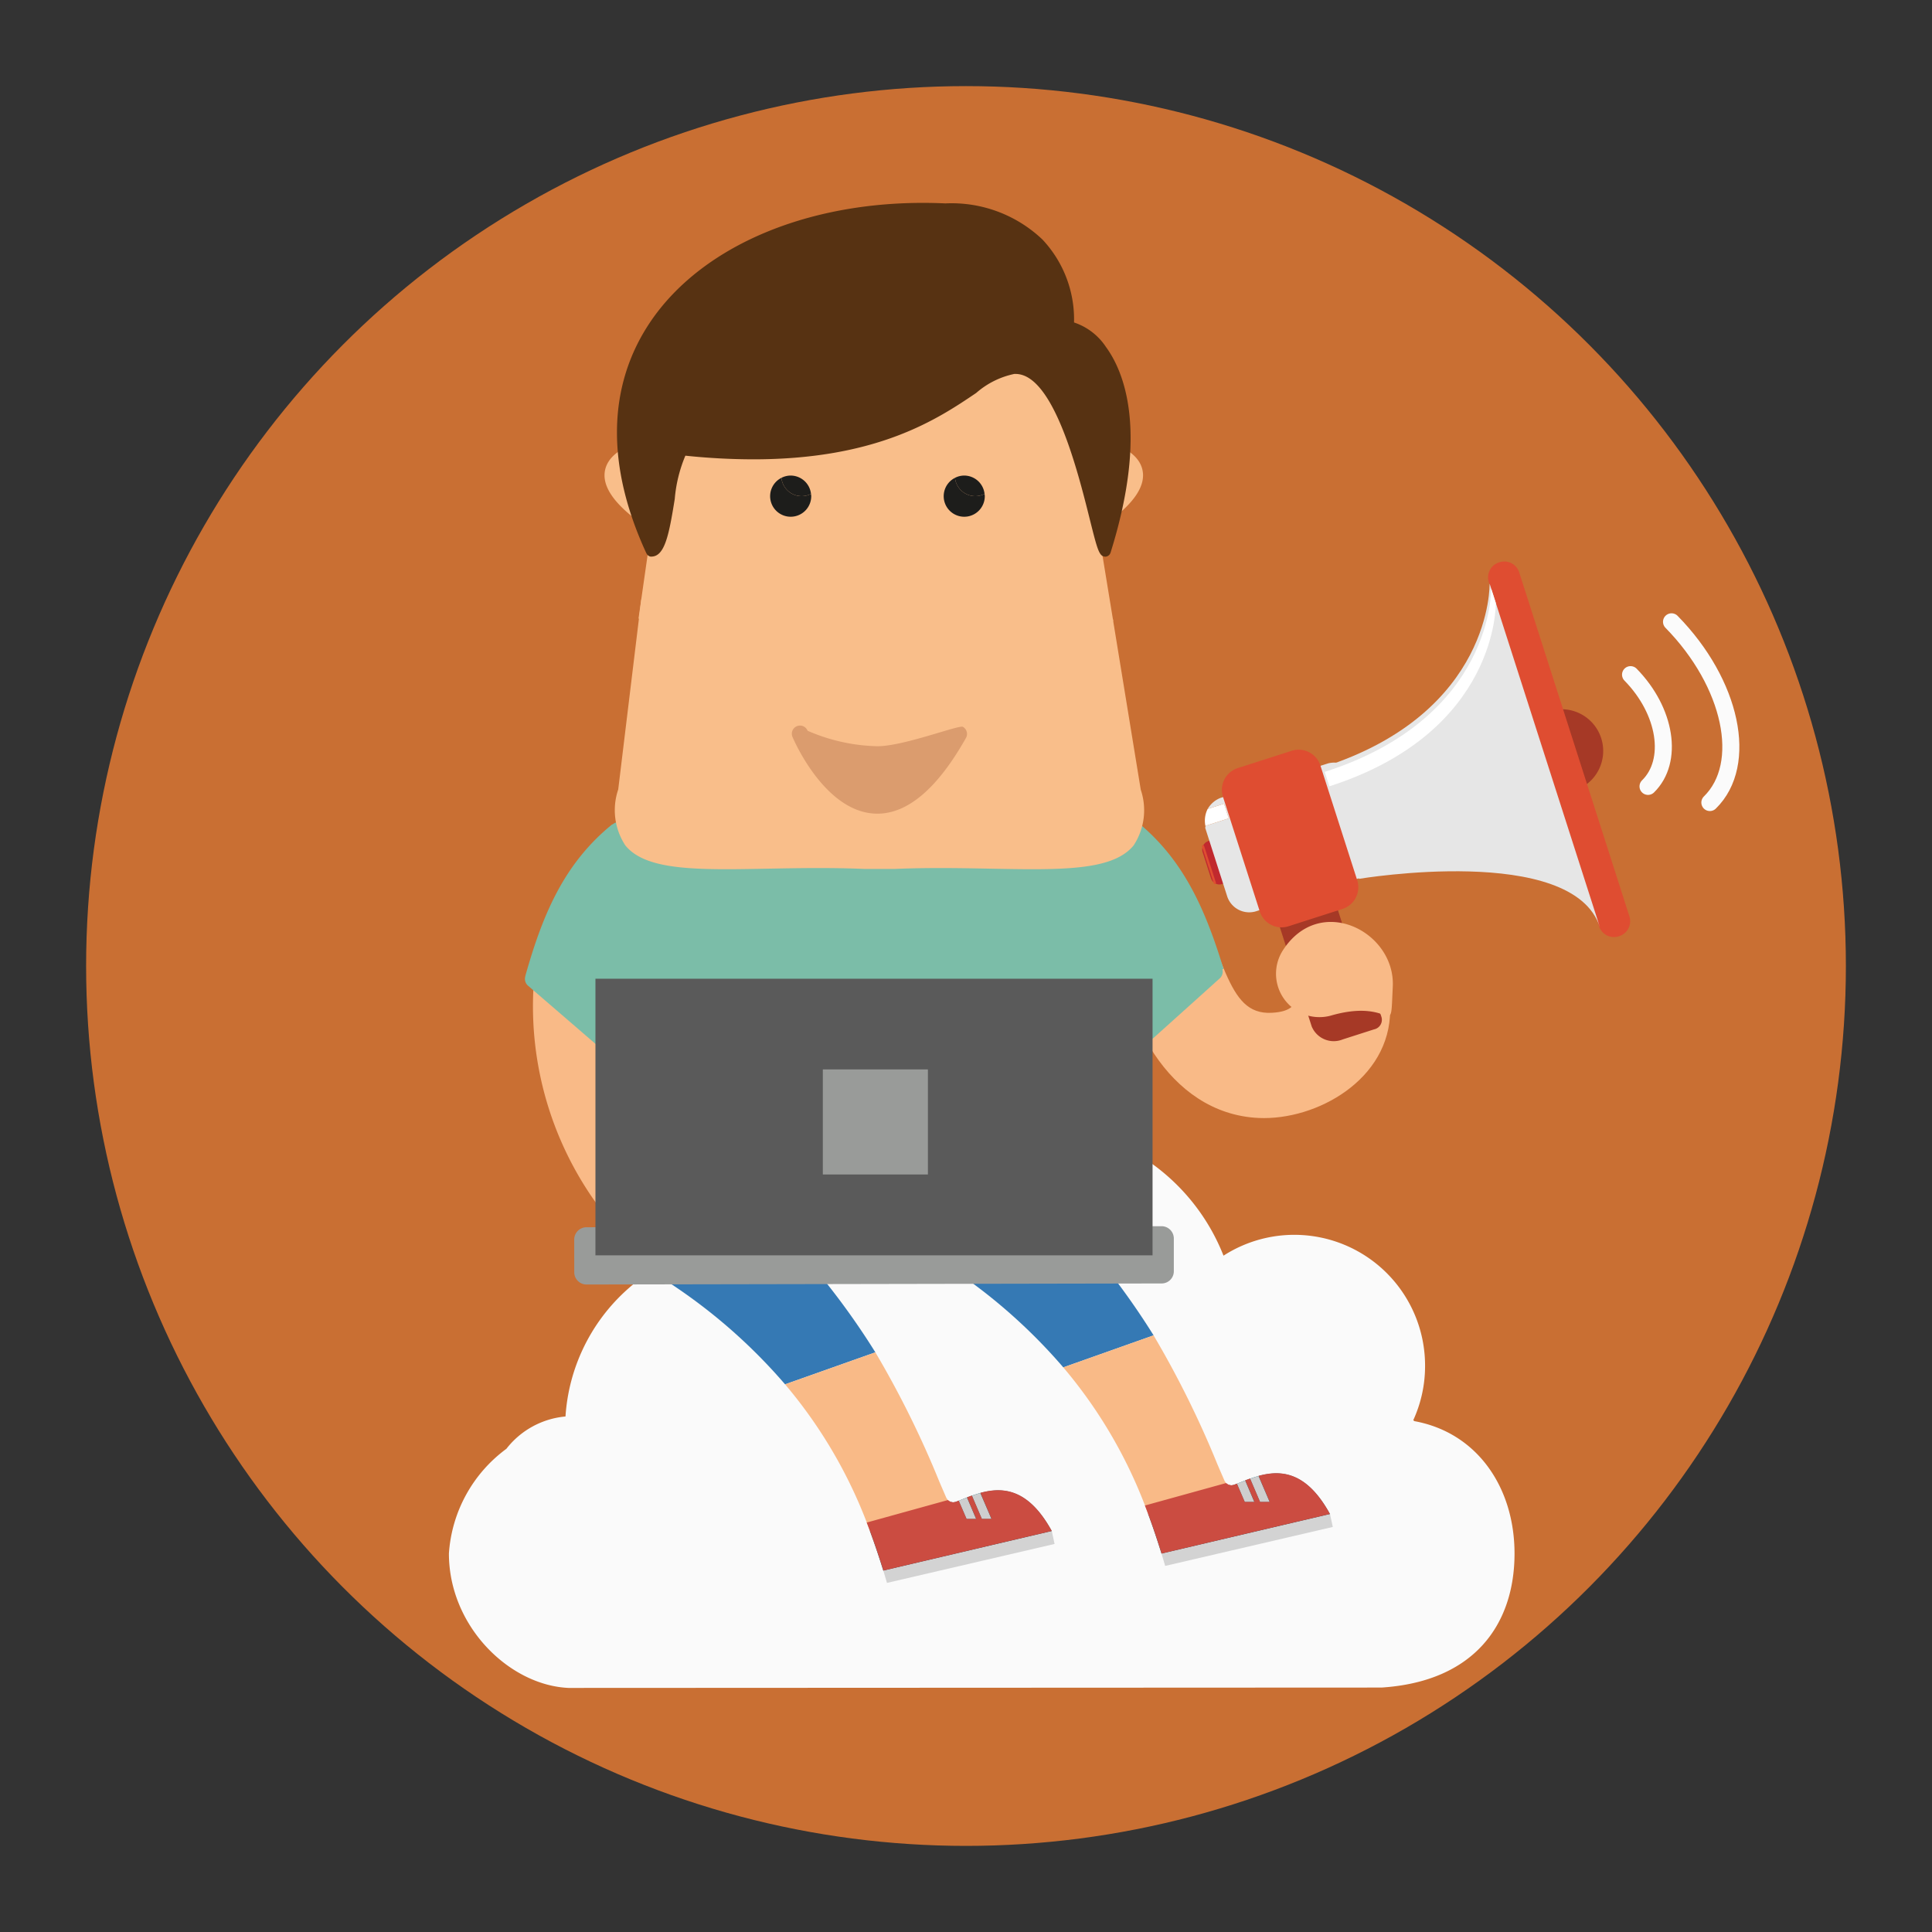
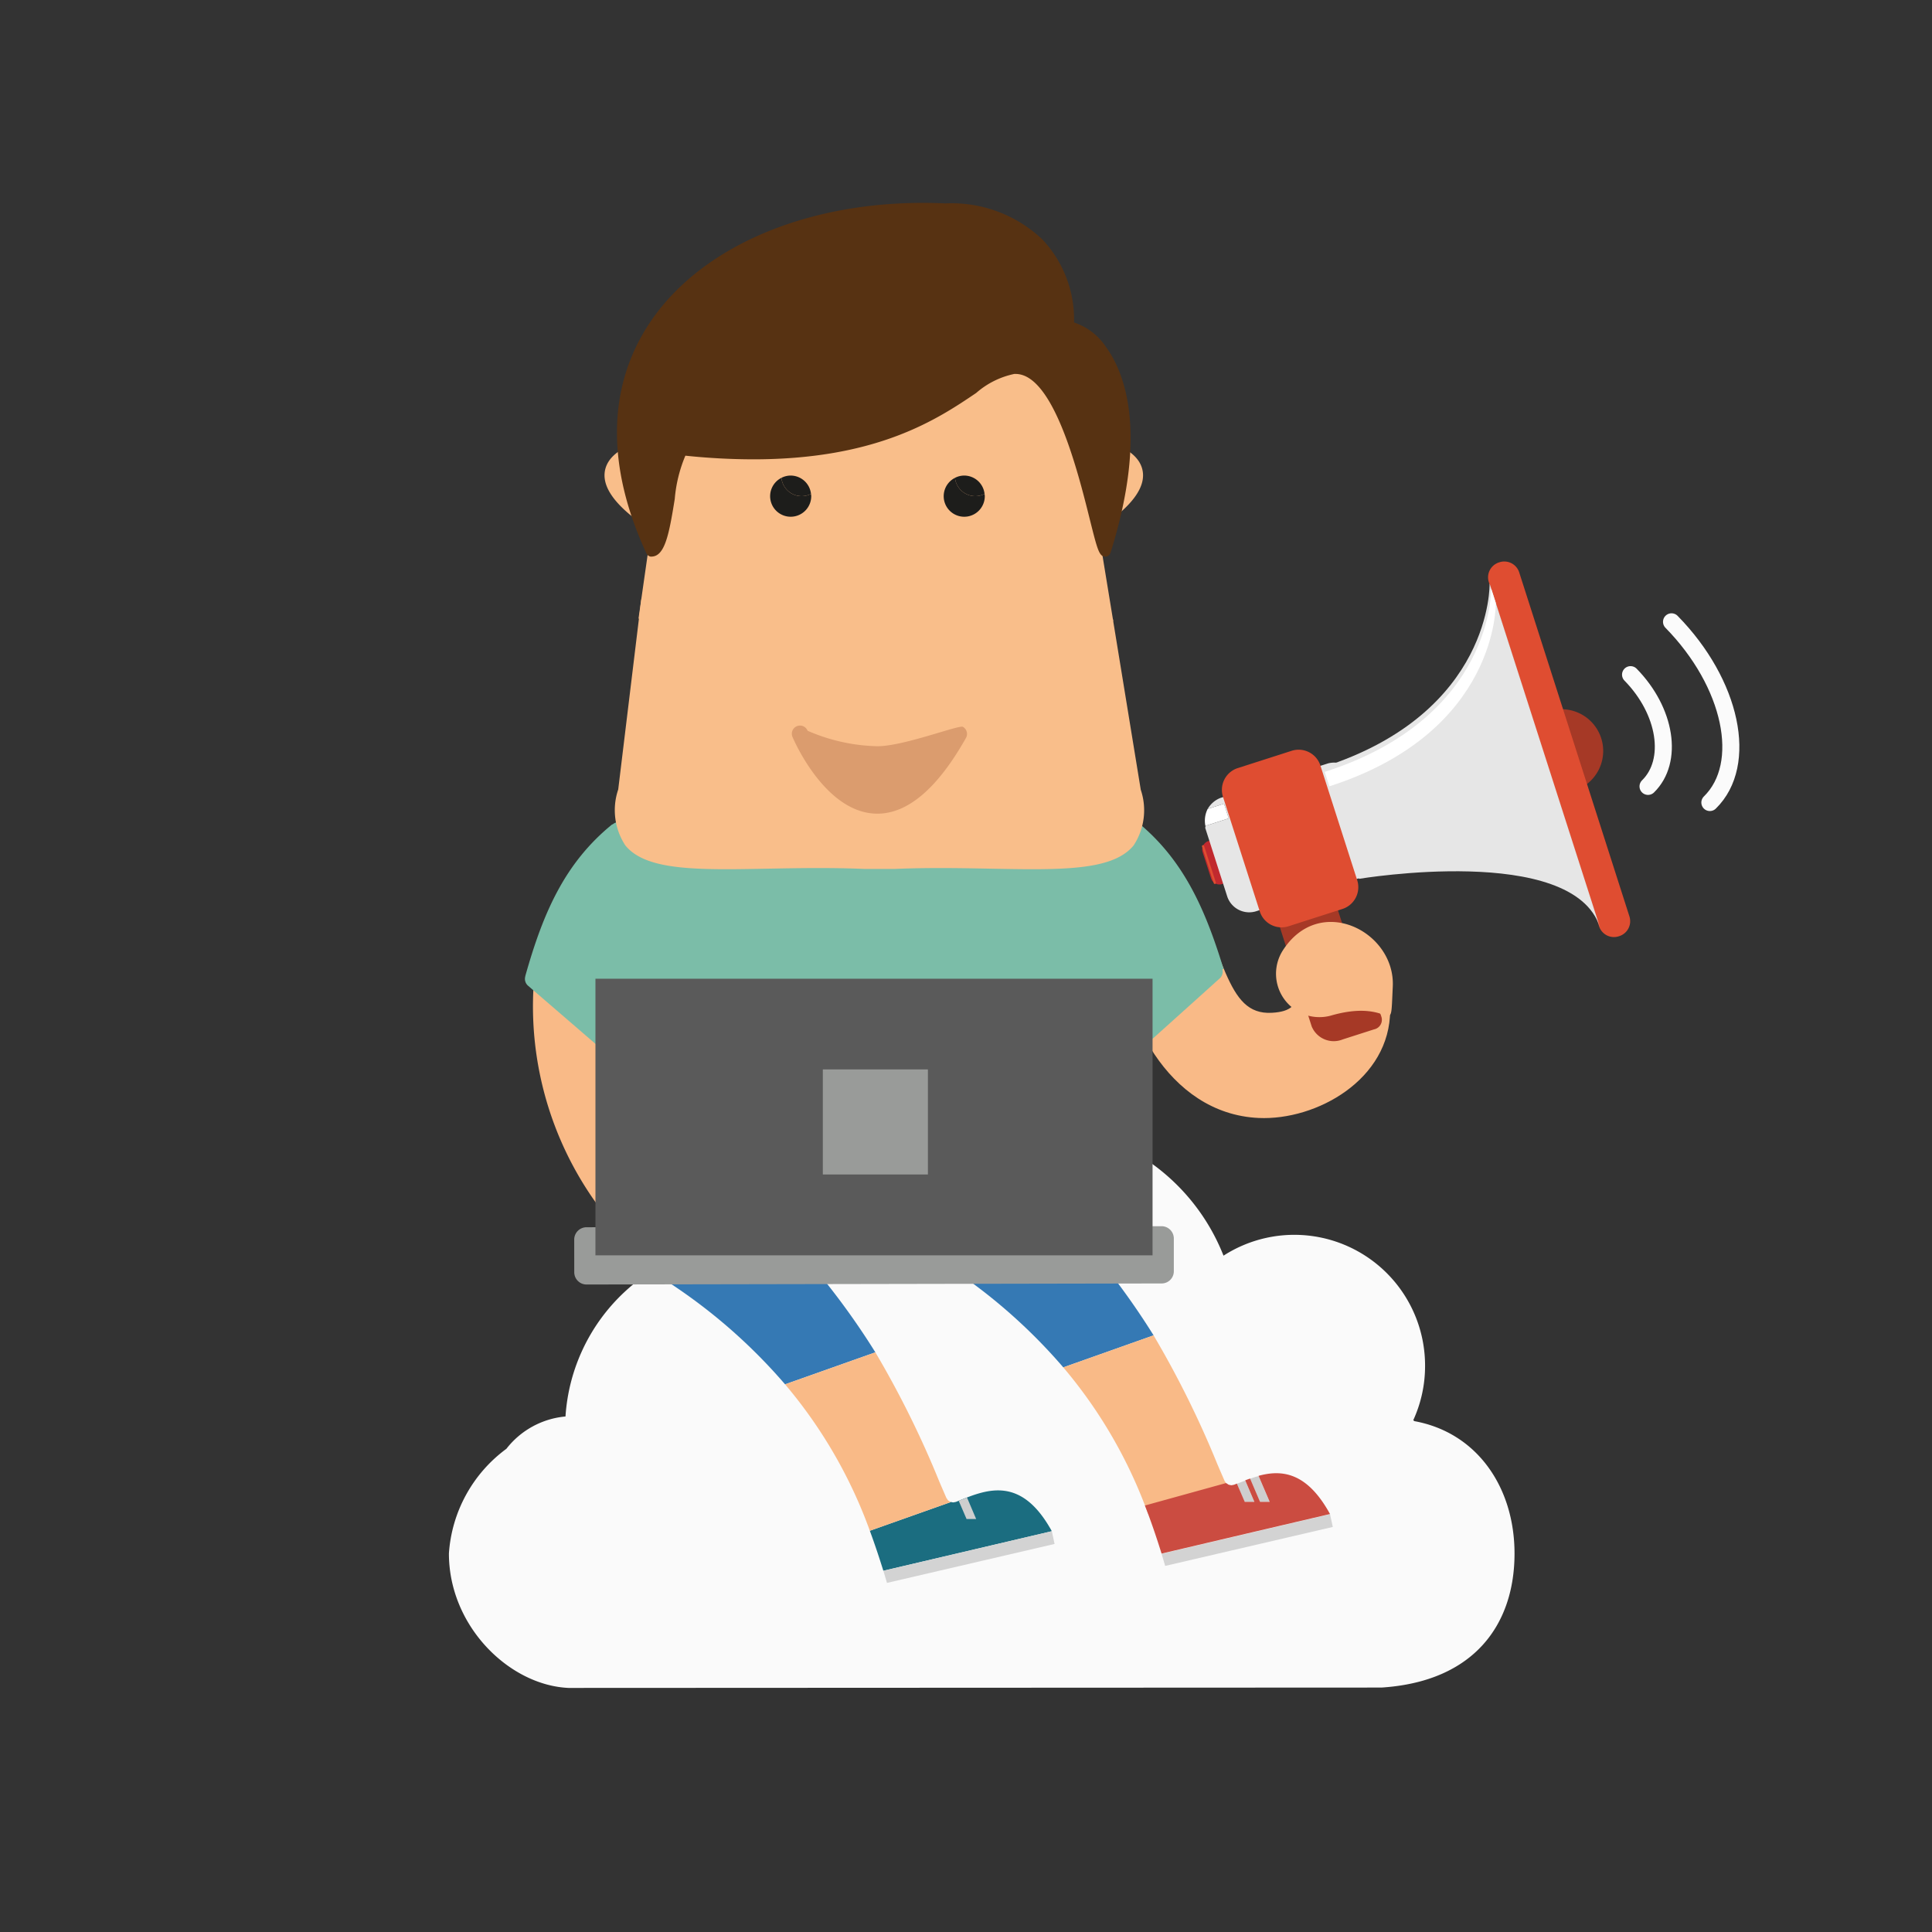
<svg xmlns="http://www.w3.org/2000/svg" viewBox="0 0 113.386 113.386">
  <rect x="0" y="0" width="113.386" height="113.386" fill="#333333" stroke="none" />
  <defs>
    <style>
      .cls-1 {
        fill: #ee7f34;
        opacity: 0.8;
      }

      .cls-2 {
        fill: #fafafa;
      }

      .cls-3 {
        fill: #1b6d80;
      }

      .cls-4 {
        fill: #3579b4;
      }

      .cls-5 {
        fill: #f9ba87;
      }

      .cls-6 {
        fill: #d3d3d3;
      }

      .cls-7 {
        fill: #cecece;
      }

      .cls-8 {
        fill: #cb4c41;
      }

      .cls-9 {
        fill: #7bbda8;
      }

      .cls-10 {
        fill: #c1292e;
      }

      .cls-11 {
        fill: #df4d31;
      }

      .cls-12 {
        fill: #e6e6e6;
      }

      .cls-13 {
        fill: #fff;
      }

      .cls-14 {
        fill: #a63926;
      }

      .cls-15 {
        fill: none;
        stroke: #fbfbfb;
        stroke-linecap: round;
        stroke-miterlimit: 10;
      }

      .cls-16 {
        fill: #999b99;
      }

      .cls-17 {
        fill: #5a5a5a;
      }

      .cls-18 {
        fill: #f9be8a;
      }

      .cls-19 {
        fill: #1d1d1b;
      }

      .cls-20 {
        fill: #573212;
      }

      .cls-21 {
        fill: #db9c6e;
      }
    </style>
  </defs>
  <g id="Layer_1" data-name="Layer 1">
-     <circle class="cls-1" cx="56.693" cy="56.693" r="51.639" />
    <path class="cls-2" d="M49.101,74.07a12.126,12.126,0,0,1,22.705-.377,7.673,7.673,0,0,1,11.829,6.466,7.607,7.607,0,0,1-.693,3.19c.024.018.04.037.067.056,3.684.672,5.876,3.89,5.876,7.769,0,4.126-2.333,7.51-7.801,7.866l-47.718.022c-3.478-.157-7.02-3.624-7.02-7.888a8.309,8.309,0,0,1,3.373-6.146A4.957,4.957,0,0,1,33.188,83.131,10.955,10.955,0,0,1,44.12,72.884,11.21,11.21,0,0,1,49.101,74.07Z" />
    <g>
-       <path class="cls-3" d="M78.057,88.866c-1.793-3.264-3.803-2.457-5.432-1.8l-.193.079a.757.757,0,0,1-.076.015.359.359,0,0,1-.085.015.259.259,0,0,1-.088-.015c-.013-.003-.027-.007-.041-.009l-4.765,1.688c.318.858.574,1.649.793,2.347Z" />
      <path class="cls-4" d="M58.48,67.837c-1.377,2.147-2.778,4.33-3.967,6.183a.926.926,0,0,1,.775.061,32.285,32.285,0,0,1,7.115,6.168l5.299-1.879A43.391,43.391,0,0,0,58.48,67.837Z" />
      <path class="cls-5" d="M72.104,87.144a.717.717,0,0,1-.071-.045c-.023-.016-.047-.029-.068-.046a.363.363,0,0,1-.05-.076.686.686,0,0,1-.045-.062l-.401-.927a57.357,57.357,0,0,0-3.768-7.618l-5.299,1.879a28.003,28.003,0,0,1,4.975,8.591l4.765-1.688A.263.263,0,0,1,72.104,87.144Z" />
      <polygon class="cls-6" points="78.22 89.614 68.383 91.901 68.17 91.187 78.057 88.866 78.22 89.614" />
      <path class="cls-7" d="M73.079,86.89c-.156.058-.304.119-.455.176l-.033.013.461,1.072h.564Z" />
      <path class="cls-7" d="M73.862,86.625c-.165.046-.331.099-.496.159l.585,1.367H74.517Z" />
      <path class="cls-8" d="M73.862,86.614l.655,1.527H73.951l-.585-1.367c-.097.033-.193.067-.287.105l.538,1.262h-.564L72.591,87.069l-.16.066a.58.58,0,0,1-.076.016.411.411,0,0,1-.085.014.323.323,0,0,1-.088-.014.769.769,0,0,1-.079-.018.544.544,0,0,1-.071-.045c-.023-.016-.047-.029-.068-.045l-.004-.006L67.193,88.356c.404,1.041.719,1.994.977,2.821L73.786,89.857l.516-.121.299-.07.484-.114,2.971-.696C76.698,86.378,75.213,86.246,73.862,86.614Z" />
      <path class="cls-3" d="M61.73,89.864c-1.793-3.265-3.804-2.457-5.433-1.8l-.193.08a.631.631,0,0,1-.075.014.339.339,0,0,1-.085.015.254.254,0,0,1-.087-.015l-.042-.009L51.049,89.838c.317.857.574,1.648.793,2.347Z" />
      <path class="cls-4" d="M42.153,68.835c-1.378,2.148-2.779,4.331-3.968,6.182a.924.924,0,0,1,.774.061,32.281,32.281,0,0,1,7.115,6.166l5.299-1.878A43.387,43.387,0,0,0,42.153,68.835Z" />
      <path class="cls-5" d="M55.777,88.141a.42.42,0,0,1-.072-.045c-.023-.015-.047-.029-.067-.044a.438.438,0,0,1-.05-.077.56.56,0,0,1-.046-.062l-.401-.927a57.206,57.206,0,0,0-3.767-7.619l-5.299,1.878a28.029,28.029,0,0,1,4.975,8.593l4.765-1.689C55.802,88.146,55.79,88.145,55.777,88.141Z" />
      <polygon class="cls-6" points="61.892 90.612 52.056 92.898 51.843 92.185 61.73 89.864 61.892 90.612" />
      <path class="cls-7" d="M56.752,87.888c-.157.058-.304.119-.455.176l-.033.013.462,1.073H57.29Z" />
-       <path class="cls-7" d="M57.535,87.623c-.165.047-.332.099-.496.159l.585,1.367h.567Z" />
      <g>
        <path class="cls-5" d="M44.72,71.437a.254.254,0,0,1,.254-.258l5.672-.062-.005-.251-1.947.023a.228.228,0,0,1-.104-.025.137.137,0,0,1-.024-.015.289.289,0,0,1-.065-.05c0-.005-.009-.005-.011-.008a2.295,2.295,0,0,1-.547-1.595,7.319,7.319,0,0,0-1.221.702c-5.417.601-8.115-4.242-10.979-9.372-1.082-1.939-1.593-.037-2.885-1.775L31.344,57.44a19.854,19.854,0,0,0,8.281,17.79l5.783-.06A12.725,12.725,0,0,1,44.72,71.437Z" />
        <path class="cls-5" d="M54.217,68.228a.253.253,0,0,0-.085-.054.304.304,0,0,0-.095-.017c-.37.005-.714.017-1.051.032a10.189,10.189,0,0,1,1.526.452A2.388,2.388,0,0,0,54.217,68.228Z" />
-         <path class="cls-5" d="M48.659,67.839a.298.298,0,0,0-.093.02.21.21,0,0,0-.083.056,2.199,2.199,0,0,0-.54,1.28,13.623,13.623,0,0,1,5.044-1.007A20.3,20.3,0,0,0,48.659,67.839Z" />
+         <path class="cls-5" d="M48.659,67.839a.298.298,0,0,0-.093.02.21.21,0,0,0-.083.056,2.199,2.199,0,0,0-.54,1.28,13.623,13.623,0,0,1,5.044-1.007A20.3,20.3,0,0,0,48.659,67.839" />
      </g>
      <path class="cls-5" d="M81.586,59.285c0,4.066-4.321,6.481-7.716,6.327-5.406-.246-8.179-6.274-8.179-10.34,0-1.734,2.602-5.582,3.549-4.012,2.778,4.602,2.623,8.333,5.401,8.179,2.328-.129.941-1.629,3.549-4.475C79.797,53.211,81.586,56.948,81.586,59.285Z" />
      <path class="cls-9" d="M71.808,56.864C70.683,53.178,69.356,50.269,66.51,48.052l-.049.056a.523.523,0,0,0-.38-.171l-29.81.314a.502.502,0,0,0-.323.14l-.011-.017c-2.801,2.275-4.07,5.212-5.112,8.922l.005.002a.528.528,0,0,0,.16.552L34.931,61.248a.529.529,0,0,0,.461.12.515.515,0,0,0,.375-.293c.034-.064.065-.13.098-.194L35.93,67.421a.537.537,0,0,0,.207.412l4.974,3.948a.529.529,0,0,0,.341.114l19.653-.206a.522.522,0,0,0,.27-.075l4.836-2.864a.535.535,0,0,0,.266-.47l-.09-8.525q.245.525.486.995a.533.533,0,0,0,.383.284.543.543,0,0,0,.457-.132l3.869-3.48a.532.532,0,0,0,.157-.537Z" />
      <g>
        <g>
          <path class="cls-10" d="M71.261,48.914h2.513a.519.519,0,0,1,.519.519v1.61a.519.519,0,0,1-.519.519H71.261a.519.519,0,0,1-.519-.519V49.433a.519.519,0,0,1,.519-.519Z" transform="translate(-11.883 24.565) rotate(-17.794)" />
          <path class="cls-11" d="M70.666,49.645a.065.065,0,0,0-.081-.042h0a.065.065,0,0,0-.042.081l.691,2.151a.065.065,0,0,0,.081.042h0a.065.065,0,0,0,.042-.081Z" />
          <g>
            <path class="cls-12" d="M77.922,44.808l-6.3,2.022a1.508,1.508,0,0,0-.747.647l.962-.309.276.861-1.37.44c.017.062-.019.092-.009.123l1.298,4.044a1.36,1.36,0,0,0,1.721.834l6.3-2.022a1.34,1.34,0,0,0,.893-1.672l-1.298-4.044A1.415,1.415,0,0,0,77.922,44.808Z" />
            <path class="cls-13" d="M71.837,47.168l-.962.309a1.525,1.525,0,0,0-.132.992l1.37-.44Z" />
          </g>
          <path class="cls-14" d="M80.334,59.173l.029-.02L78.337,52.843a1.396,1.396,0,0,0-1.8-.81l-.554.178A1.43,1.43,0,0,0,74.956,53.928l2.025,6.311a1.4,1.4,0,0,0,1.823.762l.52-.167.035-.011,1.282-.411a.573.573,0,0,0,.429-.745l-.02-.064A.625.625,0,0,0,80.334,59.173Z" />
          <path class="cls-14" d="M93.972,43.324a2.45,2.45,0,1,1-3.082-1.584A2.45,2.45,0,0,1,93.972,43.324Z" />
          <path class="cls-11" d="M91.516,32.475h.035a.919.919,0,0,1,.919.919v21.21a.92.92,0,0,1-.92.92h-.036a.917.917,0,0,1-.917-.917V33.393A.918.918,0,0,1,91.516,32.475Z" transform="matrix(0.952, -0.305, 0.305, 0.952, -9.057, 30.004)" />
          <path class="cls-11" d="M74.053,44.338h3.321a1.342,1.342,0,0,1,1.342,1.342V52.745a1.342,1.342,0,0,1-1.342,1.342H74.053a1.342,1.342,0,0,1-1.342-1.342V45.679a1.342,1.342,0,0,1,1.342-1.342Z" transform="translate(-11.417 25.493) rotate(-17.795)" />
          <path class="cls-12" d="M87.423,34.252s.192,7.571-9.766,10.767l2.105,6.558s12.547-2.101,14.133,2.838Z" />
          <path class="cls-13" d="M77.747,45.301l.272.846c9.958-3.196,9.766-10.767,9.766-10.767l-.272-.846S87.706,42.105,77.747,45.301Z" />
        </g>
        <path class="cls-15" d="M96.72,46.152c1.523-1.493,1.064-4.426-1.026-6.558" />
        <path class="cls-15" d="M100.349,47.099c2.296-2.251,1.29-6.995-2.25-10.606" />
      </g>
      <g>
        <path class="cls-16" d="M68.89,74.607a.715.715,0,0,1-.718.717l-33.747.062a.721.721,0,0,1-.723-.717l-.002-1.923a.723.723,0,0,1,.718-.721l33.75-.061a.722.722,0,0,1,.722.718Z" />
        <rect class="cls-17" x="34.946" y="57.44" width="32.696" height="16.234" />
      </g>
-       <path class="cls-8" d="M57.535,87.612l.655,1.526h-.567l-.585-1.367c-.096.033-.192.067-.287.106L57.29,89.138h-.564L56.264,88.066l-.16.067a.682.682,0,0,1-.075.015.361.361,0,0,1-.085.014.252.252,0,0,1-.087-.014c-.026-.006-.053-.009-.08-.017a.646.646,0,0,1-.072-.045c-.023-.016-.047-.029-.067-.045l-.004-.006-4.768,1.321c.405,1.041.719,1.994.977,2.82l5.616-1.32.516-.121.299-.071.485-.114,2.971-.696C60.371,87.376,58.886,87.243,57.535,87.612Z" />
      <g>
        <g>
          <g>
            <path class="cls-18" d="M36.009,27.618c.254-.863,1.745-1.378,3.041-1.378a.223.223,0,0,0,.092-.018.229.229,0,0,0,.032.014.389.389,0,0,0,.05.004h0a.209.209,0,0,0,.089-.018.157.157,0,0,0,.026-.014.219.219,0,0,0,.048-.032.145.145,0,0,0,.023-.025.338.338,0,0,0,.03-.045.143.143,0,0,0,.013-.033c.004-.009.009-.019.012-.026,1.878-9.28,5.393-9.751,11.943-9.756,6.506.005,10.016.475,11.904,9.574a.178.178,0,0,1-.014.022.241.241,0,0,0-.028.111.243.243,0,0,0,.243.244c1.298,0,2.788.515,3.041,1.378.239.812-.651,1.915-2.504,3.107-.009.006-.014.015-.023.021a.309.309,0,0,0-.046.044,5.375,5.375,0,0,0-.038.086.218.218,0,0,0-.003.089v.008l.878,5.362c-1.775,2.78-4.867,1.402-7.861.056-1.624-.73-3.156-1.415-4.343-1.324l-.001-.001-.008.001h-.016c-.015.002-.024.009-.037.011a.291.291,0,0,0-.046.015.267.267,0,0,0-.038.025.316.316,0,0,0-.037.031.182.182,0,0,0-.026.037.267.267,0,0,0-.023.041.177.177,0,0,0-.008.048.22.22,0,0,0-.009.037v2.227a.245.245,0,0,0,.245.245c2.581,0,4.762.971,4.762,2.12,0,3.515-1.288,6.485-2.815,6.485-.004,0-.009.004-.015.004-.005.001-.01-.003-.017-.002-.978.129-1.127-.328-1.333-.963-.176-.535-.395-1.2-1.285-1.2-.855,0-1.184.611-1.474,1.149-.33.617-.619,1.15-1.636,1.014-.005-.001-.009.002-.014.002a.144.144,0,0,0-.017-.004c-1.526,0-2.813-2.969-2.813-6.485,0-1.149,2.278-2.12,4.975-2.12a.247.247,0,0,0,.246-.245V35.295a.166.166,0,0,0-.009-.037.148.148,0,0,0-.01-.048.199.199,0,0,0-.023-.041.206.206,0,0,0-.024-.038.283.283,0,0,0-.038-.03.181.181,0,0,0-.039-.026.245.245,0,0,0-.045-.014.26.26,0,0,0-.037-.01h-.017l-.004-.001-.004.001c-1.172-.092-2.765.583-4.453,1.3-3.146,1.34-6.708,2.846-8.484-.173l.744-5.213a.242.242,0,0,0-.207-.277.192.192,0,0,0-.058.004C36.646,29.513,35.771,28.423,36.009,27.618Z" />
            <path class="cls-18" d="M54.221,46.9c-1.063,0-1.314-.763-1.494-1.32-.204-.615-.334-.865-.821-.865-.537,0-.736.321-1.042.891a1.861,1.861,0,0,1-2.087,1.273L48.692,46.875c-2.023-.082-3.229-3.586-3.229-6.973,0-1.584,2.612-2.549,5.22-2.606V35.532a12.606,12.606,0,0,0-4.021,1.27,15.703,15.703,0,0,1-5.58,1.621,3.844,3.844,0,0,1-3.519-1.997l-.086-.148.739-5.165-.017-.011c-2.076-1.346-2.97-2.566-2.661-3.623.33-1.123,1.981-1.716,3.459-1.729l.029-.011c1.971-9.469,5.805-9.936,12.38-9.94,6.588.004,10.411.469,12.383,9.957,1.416.068,2.921.656,3.234,1.722.308,1.046-.559,2.247-2.575,3.569l.883,5.392-.103.157a3.703,3.703,0,0,1-3.281,1.839,13.868,13.868,0,0,1-5.192-1.6,11.474,11.474,0,0,0-3.9-1.289v1.748c2.502.059,5.006,1.025,5.006,2.606,0,3.388-1.208,6.891-3.231,6.973l-.086.005A2.732,2.732,0,0,1,54.221,46.9Zm-2.315-3.164a1.811,1.811,0,0,1,1.748,1.537c.195.594.243.649.567.649a2.051,2.051,0,0,0,.241-.019l.094-.006c1.075,0,2.326-2.619,2.326-5.996,0-.665-1.665-1.631-4.273-1.631a.736.736,0,0,1-.734-.734l.016-2.356a.586.586,0,0,1,.035-.131l.088-.162.055-.072a.677.677,0,0,1,.105-.091.589.589,0,0,1,.131-.08l.223-.067h.094a2.1,2.1,0,0,1,.211-.008,11.847,11.847,0,0,1,4.322,1.374,13.23,13.23,0,0,0,4.791,1.514,2.68,2.68,0,0,0,2.357-1.234l-.864-5.257.01-.038a.776.776,0,0,1,.016-.162l.05-.133a.48.48,0,0,1,.062-.121.752.752,0,0,1,.127-.135l.083-.066c1.89-1.216,2.419-2.137,2.297-2.556-.16-.546-1.363-1.026-2.572-1.026a.736.736,0,0,1-.734-.733.69.69,0,0,1,.023-.176C60.972,17.17,57.801,16.782,51.406,16.779c-6.462.003-9.649.404-11.464,9.362l-.034.107a.884.884,0,0,1-.034.083.951.951,0,0,1-.082.124l-.08.085a.65.65,0,0,1-.14.096l-.078.04a.716.716,0,0,1-.358.048.63.63,0,0,1-.087.005c-1.209,0-2.411.48-2.573,1.027-.122.423.381,1.286,2.143,2.453a.734.734,0,0,1,.456.281.727.727,0,0,1,.139.544l-.718,5.039a2.826,2.826,0,0,0,2.585,1.373,15.077,15.077,0,0,0,5.198-1.545c1.732-.735,3.369-1.423,4.647-1.34l.131.009.085.029a.362.362,0,0,1,.101.036l.148.096.074.069a.875.875,0,0,1,.151.251l.048.196-.006.047v2.243a.735.735,0,0,1-.733.734c-2.697,0-4.485.982-4.485,1.631,0,3.376,1.249,5.996,2.323,5.996l.113.008a1.851,1.851,0,0,0,.222.017c.465,0,.605-.227.902-.779A2.118,2.118,0,0,1,51.906,43.737Z" />
          </g>
          <g>
            <path class="cls-18" d="M66.337,49.464c-1.159,1.405-4.244,1.346-8.147,1.272-1.716-.034-3.659-.071-5.684.013h-1.782c-2.022-.084-3.969-.047-5.685-.013-3.906.074-6.989.133-8.146-1.272a3.564,3.564,0,0,1-.365-3.102v-.005l.004-.008,1.364-9.549A3.764,3.764,0,0,0,41.089,38.327a15.833,15.833,0,0,0,5.655-1.636,12.679,12.679,0,0,1,4.053-1.274v1.775c-2.969.06-5.261,1.191-5.261,2.624,0,3.915,1.442,6.982,3.29,7.026l.005.002a3.001,3.001,0,0,0,.37.024,1.918,1.918,0,0,0,1.778-1.303c.3-.557.51-.898,1.051-.898.517,0,.638.297.825.87.186.57.436,1.331,1.517,1.331a2.95,2.95,0,0,0,.361-.024l.006-.002c1.847-.043,3.291-3.111,3.291-7.026,0-1.433-2.198-2.561-5.045-2.623V35.435a11.56,11.56,0,0,1,3.932,1.292,14.12,14.12,0,0,0,5.276,1.624,3.58,3.58,0,0,0,2.963-1.433l1.543,9.433.003.006v.005A3.567,3.567,0,0,1,66.337,49.464Z" />
            <path class="cls-18" d="M42.633,51.013c-2.954,0-4.975-.233-5.93-1.392a3.768,3.768,0,0,1-.421-3.286l1.354-11.164.458,1.48A3.513,3.513,0,0,0,41.089,38.081,15.648,15.648,0,0,0,46.648,36.464a12.612,12.612,0,0,1,4.147-1.293l.248-.001v2.263l-.241.006c-2.816.057-5.02,1.101-5.02,2.377,0,3.7,1.37,6.74,3.05,6.779l.074.01c.117.011.209.017.296.017.93,0,1.25-.597,1.559-1.173.286-.53.555-1.029,1.27-1.029.721,0,.885.506,1.059,1.039.205.628.432,1.279,1.57,1.145l.015-.009.065-.001c1.675-.039,3.044-3.079,3.044-6.779,0-1.273-2.11-2.317-4.802-2.376l-.242-.006v-2.247l.248.002a11.801,11.801,0,0,1,4.032,1.314,13.853,13.853,0,0,0,5.175,1.602,3.334,3.334,0,0,0,2.768-1.339l.349-.438L66.949,46.344v.003a3.755,3.755,0,0,1-.422,3.274c-.955,1.159-2.979,1.392-5.933,1.392-.75,0-1.549-.015-2.386-.03-.96-.019-1.968-.039-3.019-.039-.973,0-1.847.017-2.674.052H50.724c-.838-.035-1.711-.052-2.683-.052-1.052,0-2.058.02-2.997.038C44.189,50.997,43.386,51.013,42.633,51.013ZM36.769,46.419a3.347,3.347,0,0,0,.315,2.889c.829,1.006,2.816,1.212,5.549,1.212.75,0,1.55-.015,2.386-.03.957-.019,1.966-.038,3.022-.038.977,0,1.86.016,2.693.051h1.772c.824-.035,1.703-.051,2.683-.051,1.053,0,2.065.019,3.006.038,3.99.074,6.895.099,7.951-1.181a3.344,3.344,0,0,0,.315-2.895l-.009-.036.001-.006L64.995,37.468a3.811,3.811,0,0,1-2.802,1.129,14.194,14.194,0,0,1-5.377-1.645,13.349,13.349,0,0,0-3.584-1.258v1.258c2.893.125,5.044,1.335,5.044,2.863,0,4.06-1.489,7.164-3.472,7.27l-.006.003-.065.001a2.479,2.479,0,0,1-.361.026,1.762,1.762,0,0,1-1.752-1.502c-.2-.609-.276-.699-.591-.699-.384,0-.533.21-.832.769a2.133,2.133,0,0,1-2.398,1.405l-.006-.001c-2.002-.079-3.505-3.192-3.505-7.27,0-1.532,2.245-2.743,5.262-2.863V35.676a14.679,14.679,0,0,0-3.708,1.241,16.019,16.019,0,0,1-5.753,1.657,4.055,4.055,0,0,1-3.026-1.202Z" />
          </g>
          <path class="cls-18" d="M47.611,29.118a1.209,1.209,0,1,1-1.209-1.208A1.209,1.209,0,0,1,47.611,29.118Z" />
          <path class="cls-18" d="M57.796,29.118a1.208,1.208,0,1,1-1.207-1.208A1.208,1.208,0,0,1,57.796,29.118Z" />
          <g>
            <path class="cls-19" d="M45.86,28.044a1.206,1.206,0,1,0,1.75,1.074,1.121,1.121,0,0,0-.014-.134,1.193,1.193,0,0,1-1.736-.94Z" />
            <path class="cls-19" d="M56.047,28.044a1.206,1.206,0,1,0,1.749,1.074,1.259,1.259,0,0,0-.013-.134,1.19,1.19,0,0,1-.542.134A1.202,1.202,0,0,1,56.047,28.044Z" />
            <path class="cls-19" d="M46.401,27.91a1.198,1.198,0,0,0-.541.134,1.193,1.193,0,0,0,1.736.94A1.205,1.205,0,0,0,46.401,27.91Z" />
            <path class="cls-19" d="M56.588,27.91a1.19,1.19,0,0,0-.542.134A1.202,1.202,0,0,0,57.24,29.118a1.19,1.19,0,0,0,.542-.134A1.205,1.205,0,0,0,56.588,27.91Z" />
          </g>
        </g>
        <path class="cls-20" d="M64.904,20.359a3.607,3.607,0,0,0-1.871-1.434,6.841,6.841,0,0,0-1.851-4.865,7.735,7.735,0,0,0-5.699-2.123H55.481c-7.556-.349-14.197,2.318-17.328,6.976-2.517,3.748-2.592,8.439-.213,13.569h0l.005.01.009.008a.282.282,0,0,0,.092.105l.031.022a.293.293,0,0,0,.146.042h.003l.009-.003c.783-.012,1.03-1.293,1.365-3.383a8.332,8.332,0,0,1,.623-2.539l.006-.002.007.002a38.444,38.444,0,0,0,3.981.213c7.311,0,10.838-2.385,13.073-3.894a4.917,4.917,0,0,1,2.242-1.118l.037.001h.03c2.228,0,3.665,5.748,4.355,8.515.458,1.828.553,2.209.926,2.209A.301.301,0,0,0,65.039,32.616a.166.166,0,0,0,.027-.02.278.278,0,0,0,.098-.136l.007-.008C67.415,25.307,65.965,21.808,64.904,20.359Z" />
        <path class="cls-21" d="M51.494,47.753c-.061,0-.121-.001-.182-.005-2.937-.166-4.723-4.311-4.797-4.488a.479.479,0,1,1,.882-.373,10.784,10.784,0,0,0,3.971.904c1.458.083,4.91-1.265,5.141-1.135a.478.478,0,0,1,.182.652C55.03,46.259,53.282,47.753,51.494,47.753Z" />
      </g>
      <rect class="cls-16" x="48.291" y="62.762" width="6.166" height="6.166" />
    </g>
    <path class="cls-5" d="M75.256,55.828c2.156-3.447,6.638-1.173,6.484,2.068-.157,3.289.18.652-3.541,1.681A2.547,2.547,0,0,1,75.256,55.828Z" />
  </g>
</svg>